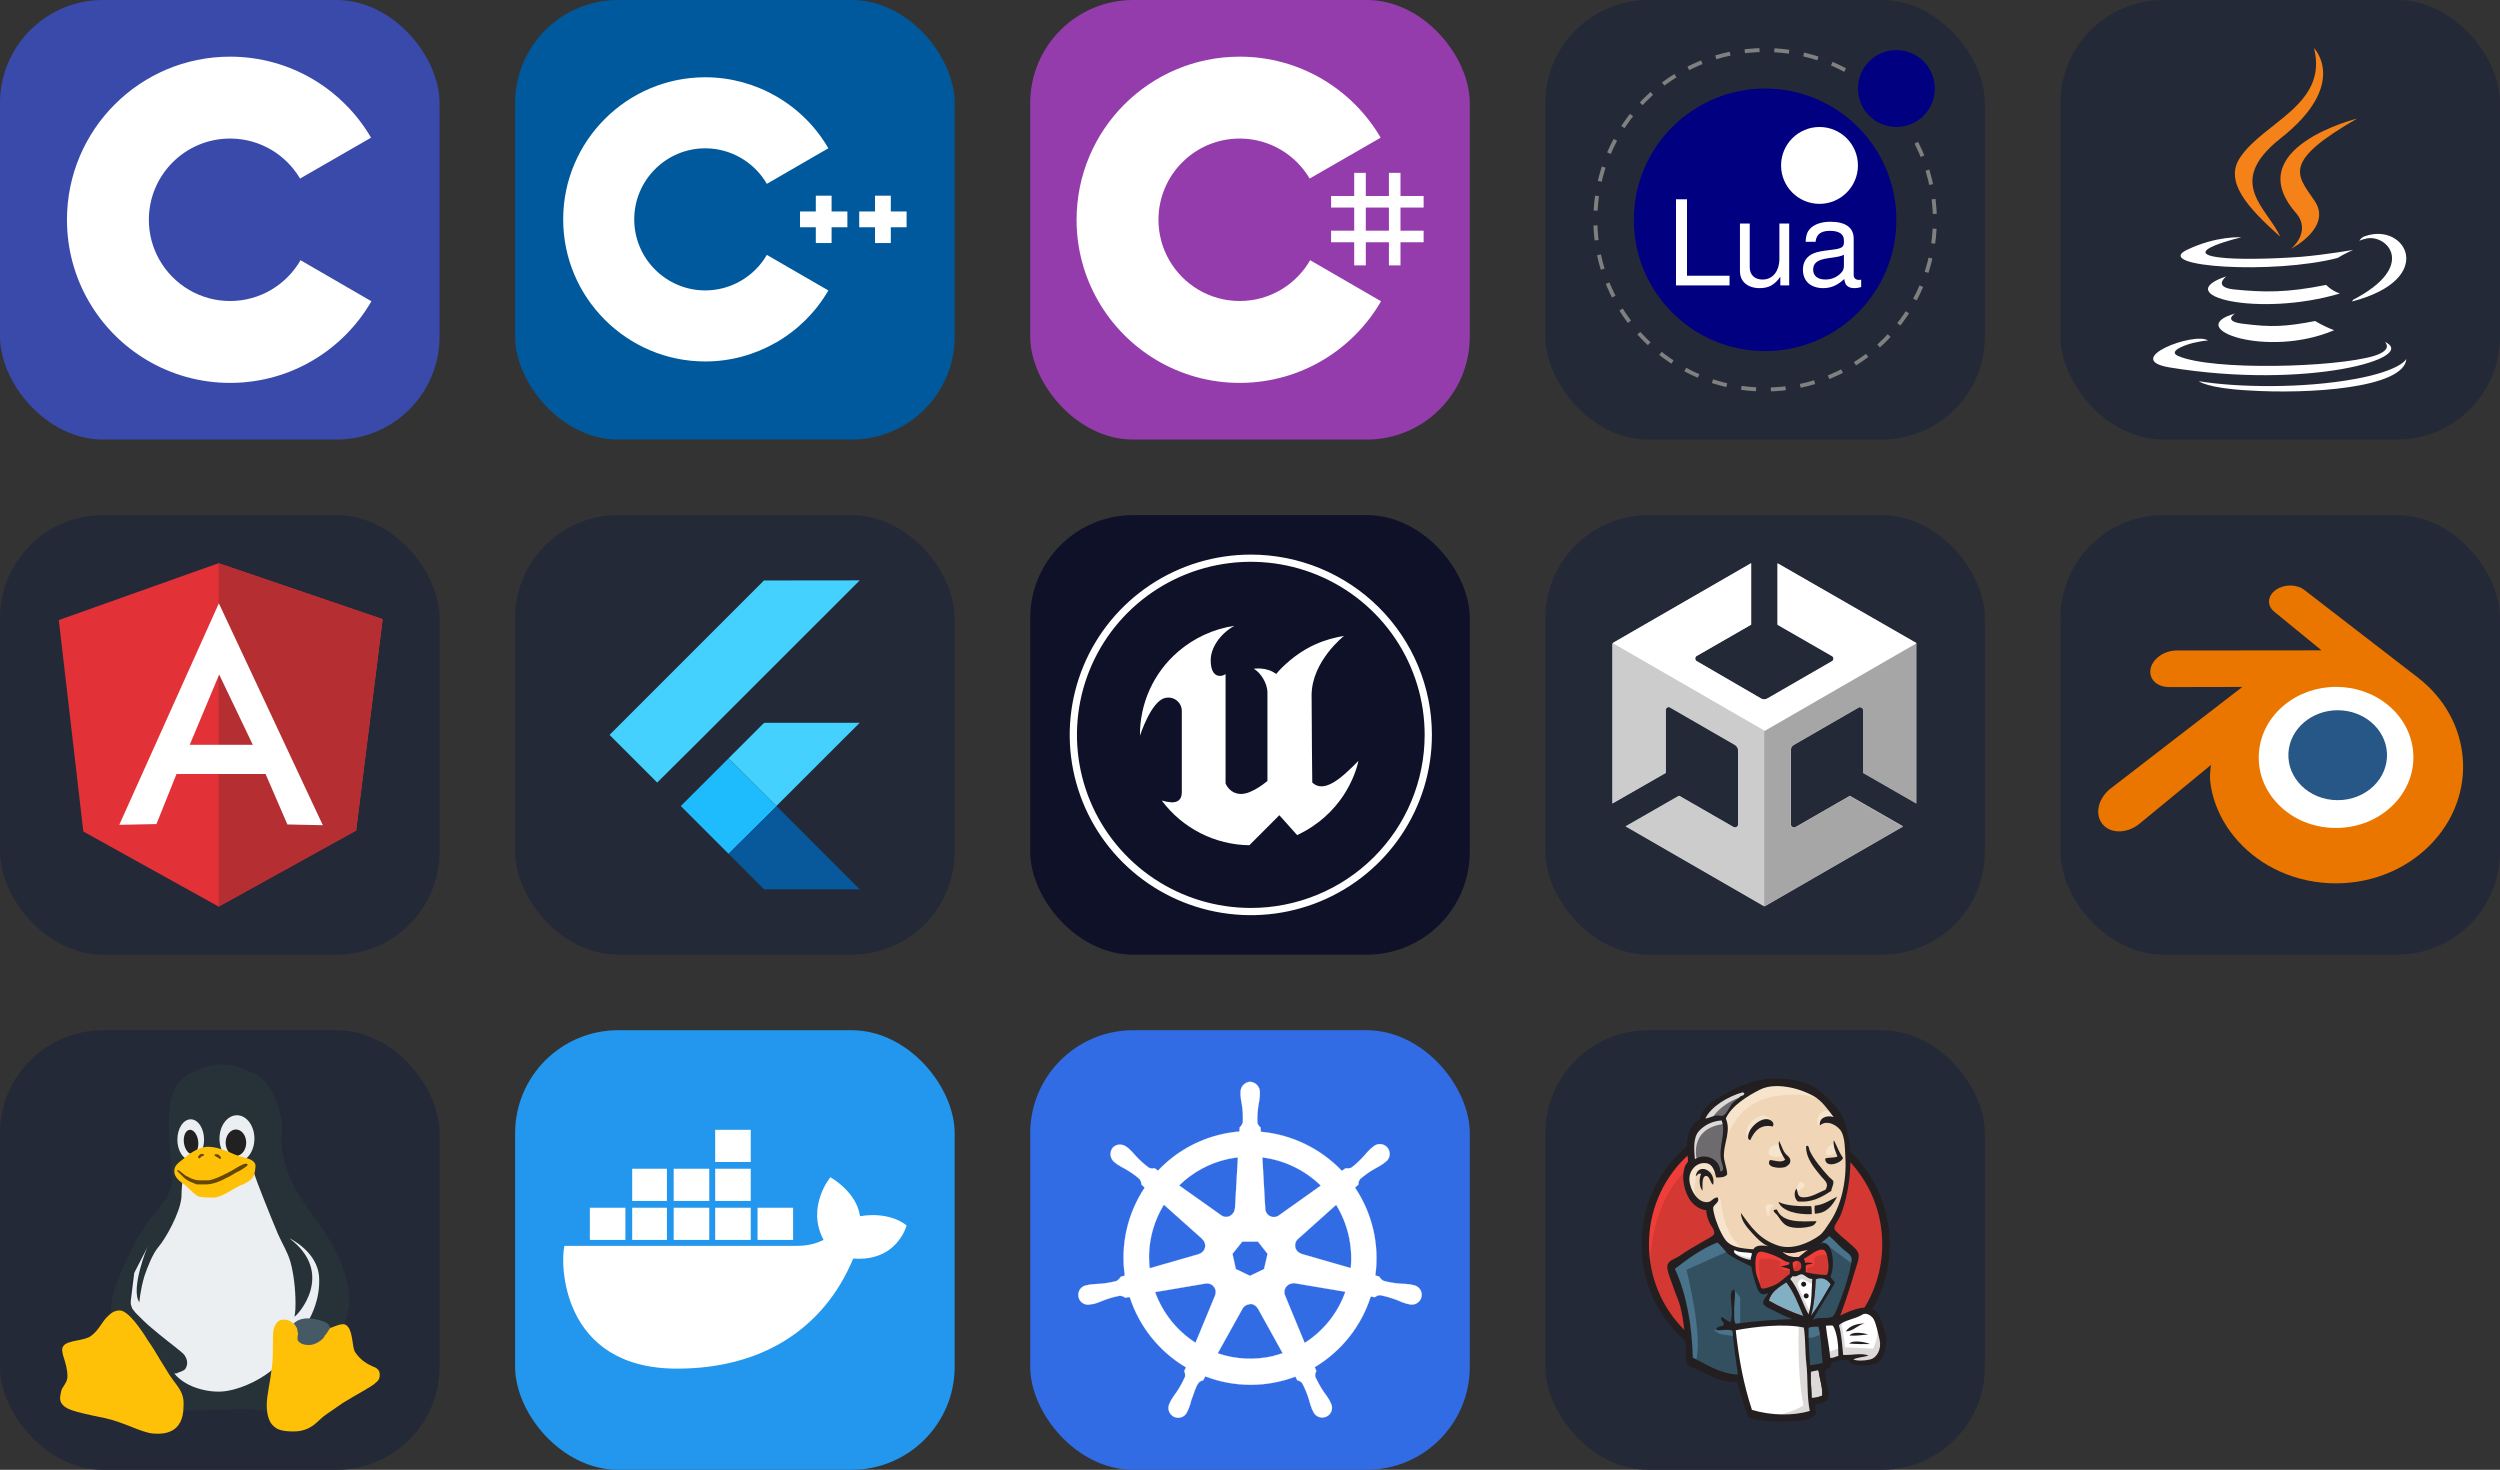
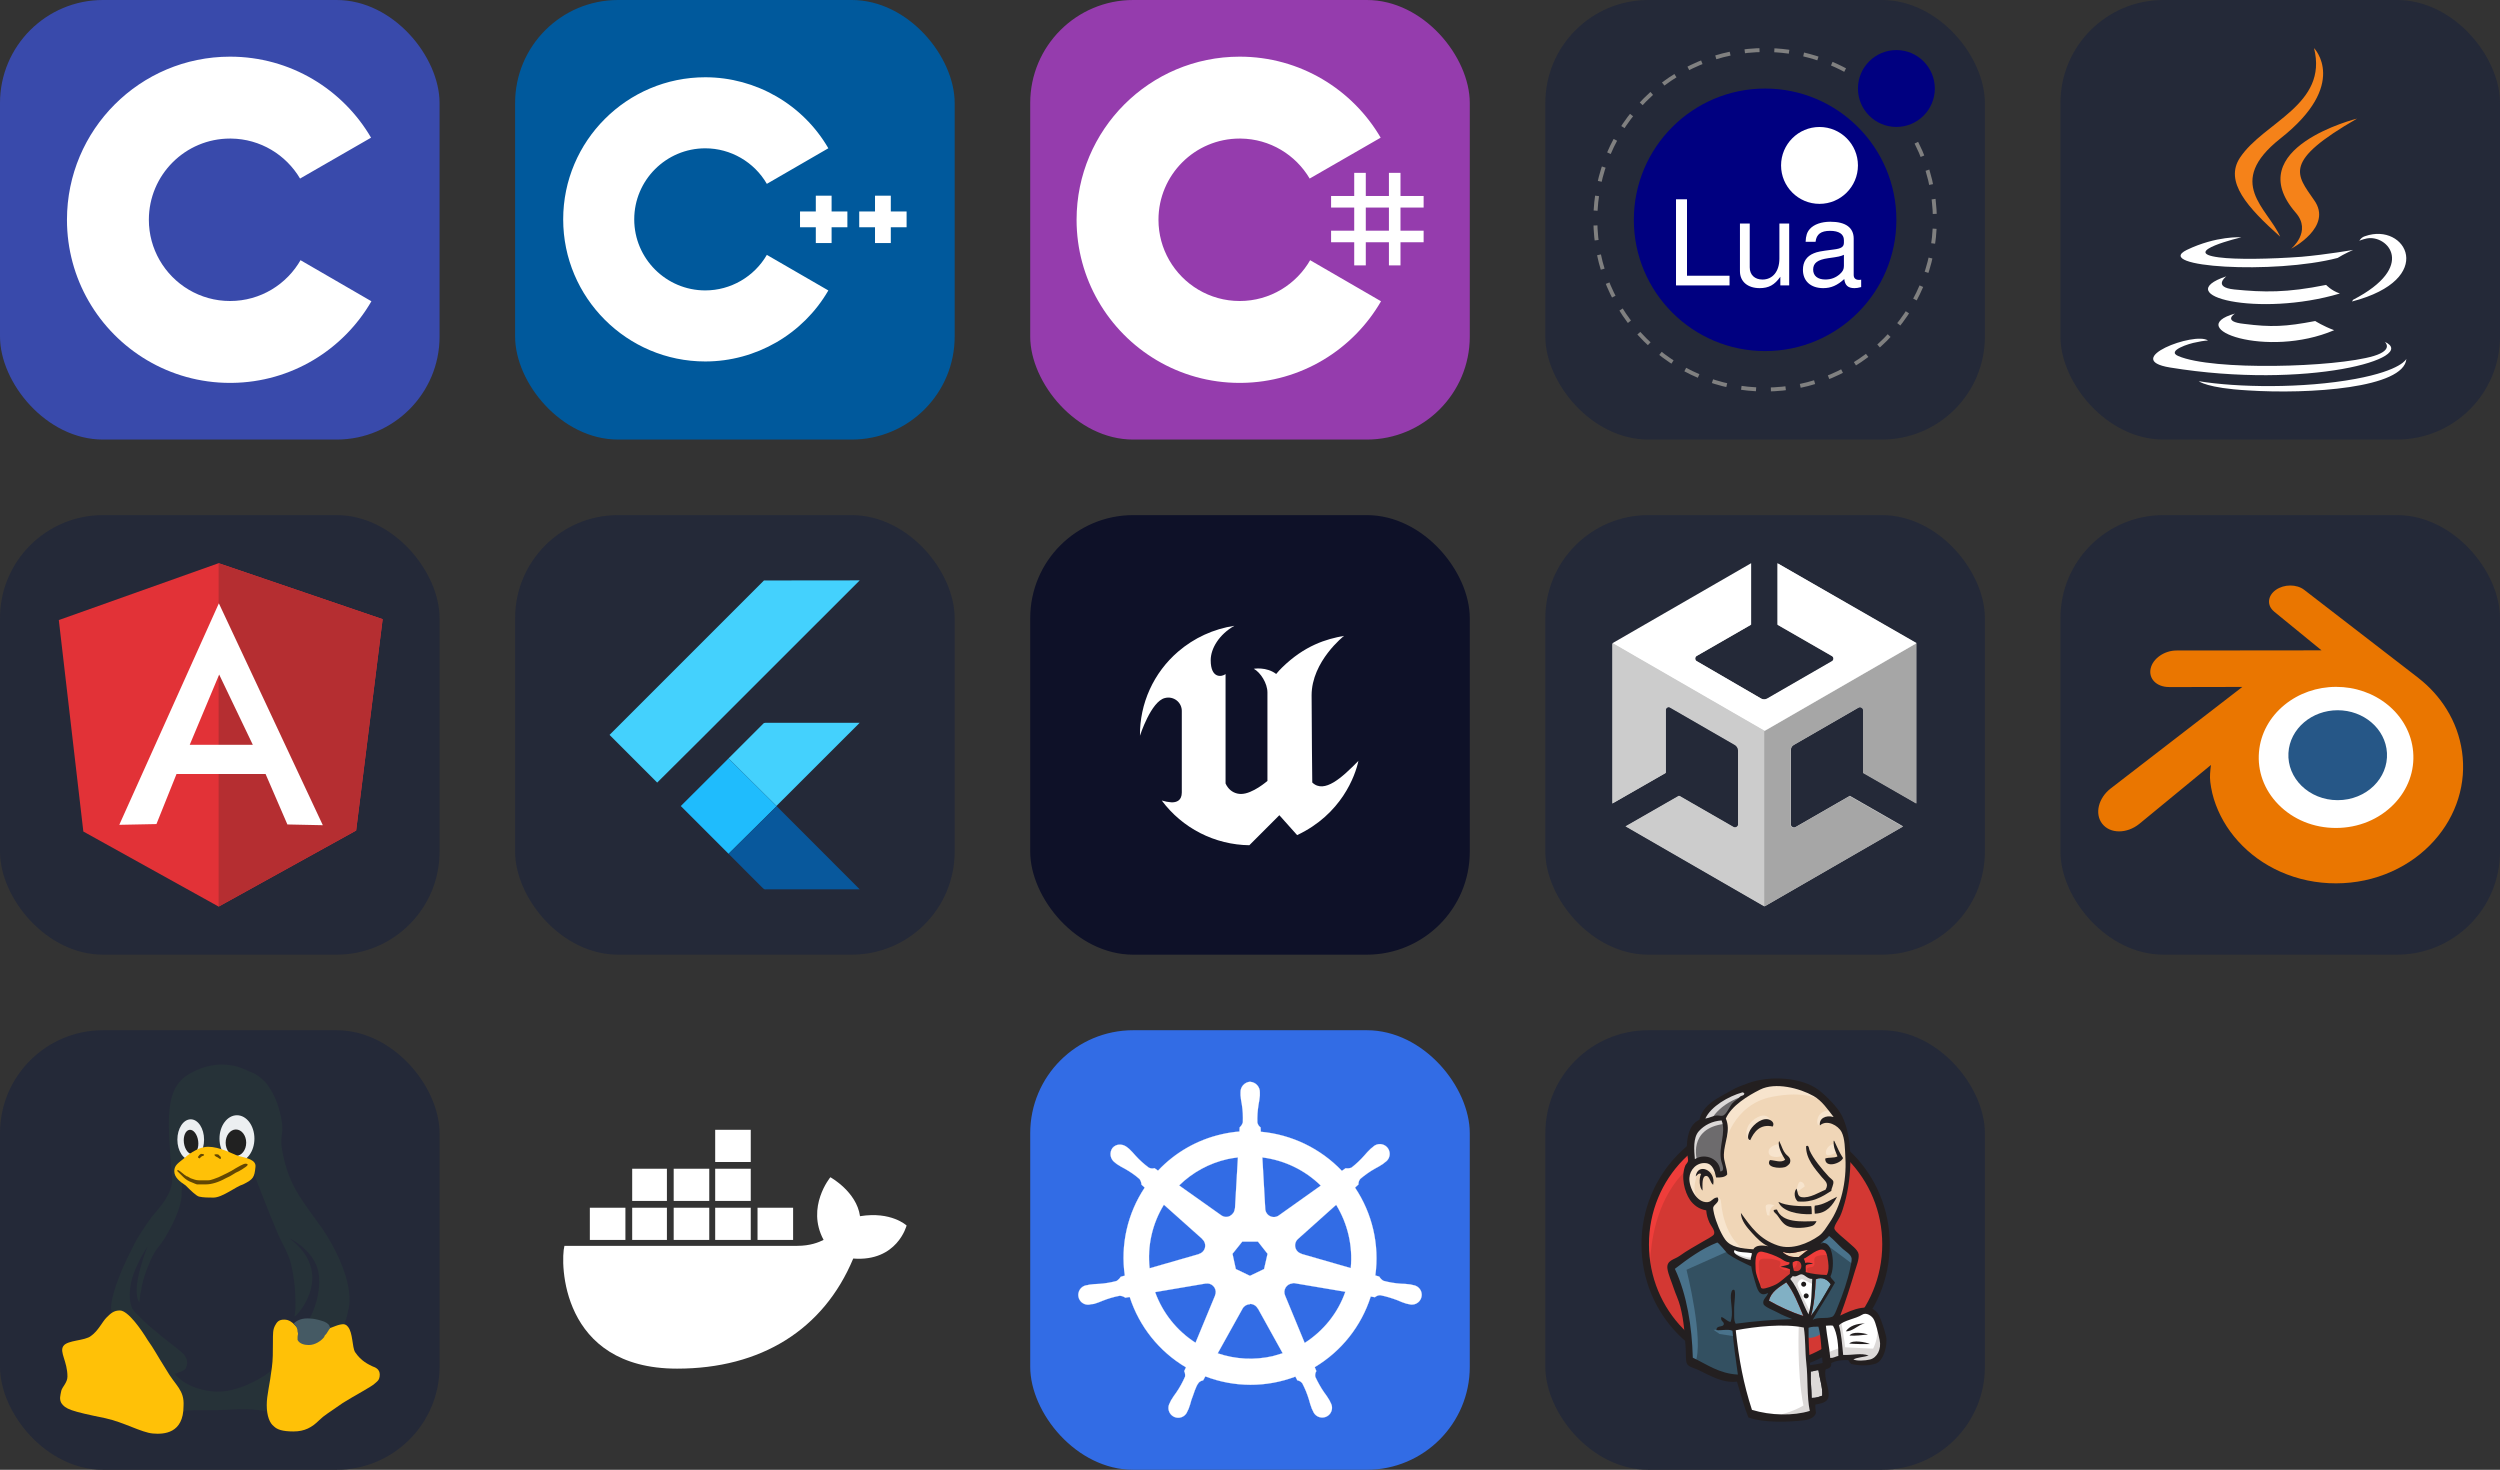
<svg xmlns="http://www.w3.org/2000/svg" width="273" height="160.5" viewBox="0 0 1456 856" fill="none" version="1.1">
  <rect x="0" y="0" width="1456" height="856" fill="#333333" stroke="none" />
  <g transform="translate(0, 0)">
    <svg width="256" height="256" viewBox="0 0 256 256" fill="none">
      <rect width="256" height="256" rx="60" fill="#394AAB" />
      <path d="M134.001 33C169.144 33 199.828 52.086 216.262 80.456L216.102 80.183L174.753 103.991C166.607 90.198 151.672 80.889 134.54 80.698L134.001 80.695C107.875 80.695 86.695 101.874 86.695 127.999C86.695 136.543 88.972 144.552 92.933 151.469C101.088 165.704 116.416 175.306 134.001 175.306C151.693 175.306 167.109 165.582 175.222 151.195L175.025 151.54L216.311 175.458C200.057 203.588 169.794 222.615 135.059 222.994L134.001 223C98.746 223 67.975 203.796 51.582 175.276C43.579 161.353 39 145.212 39 127.999C39 75.533 81.532 33 134.001 33Z" fill="white" />
    </svg>
  </g>
  <g transform="translate(300, 0)">
    <svg width="256" height="256" fill="none" viewBox="0 0 256 256">
      <rect width="256" height="256" fill="#00599C" rx="60" />
      <path fill="#fff" d="M110.759 210.517C65.125 210.517 28 173.392 28 127.759C28 82.125 65.125 45 110.759 45C140.204 45 167.667 60.846 182.427 86.353L146.611 107.079C139.224 94.311 125.485 86.379 110.759 86.379C87.942 86.379 69.379 104.942 69.379 127.759C69.379 150.575 87.942 169.138 110.759 169.138C125.486 169.138 139.225 161.206 146.613 148.436L182.429 169.161C167.669 194.671 140.206 210.517 110.759 210.517Z" />
      <path fill="#fff" d="M193.517 123.161H184.321V113.965H175.127V123.161H165.931V132.356H175.127V141.552H184.321V132.356H193.517V123.161Z" />
      <path fill="#fff" d="M228 123.161H218.804V113.965H209.61V123.161H200.414V132.356H209.61V141.552H218.804V132.356H228V123.161Z" />
    </svg>
  </g>
  <g transform="translate(600, 0)">
    <svg width="256" height="256" fill="none" viewBox="0 0 256 256">
      <rect width="256" height="256" fill="#953CAD" rx="60" />
      <path fill="#fff" d="M195.436 100.668V114.142H208.91V100.668H215.647V114.142H229.12V120.879H215.647V134.352H229.12V141.089H215.647V154.563H208.91V141.089H195.436V154.563H188.699V141.089H175.226V134.352H188.699V120.879H175.226V114.142H188.699V100.668H195.436ZM208.91 120.879H195.436V134.352H208.91V120.879Z" />
      <path fill="#fff" d="M122.001 33C157.144 33 187.828 52.086 204.262 80.456L204.102 80.183L162.753 103.991C154.607 90.198 139.672 80.889 122.54 80.698L122.001 80.695C95.875 80.695 74.695 101.874 74.695 127.999C74.695 136.543 76.972 144.552 80.933 151.469C89.088 165.704 104.416 175.306 122.001 175.306C139.693 175.306 155.109 165.582 163.222 151.195L163.025 151.54L204.311 175.458C188.057 203.588 157.794 222.615 123.059 222.994L122.001 223C86.746 223 55.975 203.796 39.582 175.276C31.579 161.353 27 145.212 27 127.999C27 75.533 69.532 33 122.001 33Z" />
    </svg>
  </g>
  <g transform="translate(900, 0)">
    <svg width="256" height="256" fill="none" viewBox="0 0 256 256">
      <rect width="256" height="256" fill="#242938" rx="60" />
      <g clip-path="url(#clip0_101_404)">
        <path fill="navy" d="M204.453 128.02C204.453 85.824 170.195 51.57 128 51.57C85.805 51.57 51.547 85.824 51.547 128.02C51.547 170.219 85.805 204.473 128 204.473C170.195 204.473 204.453 170.219 204.453 128.02Z" />
        <path fill="#fff" d="M182.066 96.344C182.066 83.988 172.035 73.957 159.68 73.957C147.324 73.957 137.293 83.988 137.293 96.344C137.293 108.695 147.324 118.73 159.68 118.73C172.035 118.73 182.066 108.695 182.066 96.344Z" />
        <path fill="navy" d="M226.84 51.547C226.84 39.191 216.809 29.16 204.453 29.16C192.098 29.16 182.066 39.191 182.066 51.547C182.066 63.902 192.098 73.934 204.453 73.934C216.809 73.934 226.84 63.926 226.84 51.547Z" />
        <path fill="#fff" d="M82.508 160.586H107.281V166.227H76.109V116.066H82.508V160.586Z" />
        <path fill="#fff" d="M136.871 166.227V161.199C133.492 165.953 130.133 167.809 124.832 167.809C117.82 167.809 113.344 163.965 113.344 157.969V130.176H119.047V155.707C119.047 160.039 121.937 162.805 126.48 162.805C132.457 162.805 136.32 157.988 136.32 150.617V130.176H142.023V166.227H136.871Z" />
        <path fill="#fff" d="M183.945 167.199C182.086 167.684 181.199 167.809 180.016 167.809C176.301 167.809 174.504 166.164 174.102 162.508C170.047 166.227 166.395 167.809 161.855 167.809C154.566 167.809 150.027 163.691 150.027 157.145C150.027 152.457 152.16 149.227 156.363 147.516C158.559 146.629 159.805 146.352 167.914 145.316C172.457 144.77 173.891 143.734 173.891 141.328V139.805C173.891 136.363 171 134.441 165.848 134.441C160.48 134.441 157.863 136.426 157.379 140.84H151.59C151.738 137.27 152.414 135.203 154.062 133.344C156.469 130.66 160.797 129.141 166.035 129.141C174.906 129.141 179.594 132.582 179.594 138.98V160.188C179.594 161.98 180.691 163.016 182.699 163.016C183.035 163.016 183.313 163.016 183.945 162.867V167.199ZM173.891 148.402C171.969 149.289 170.723 149.562 164.664 150.387C158.539 151.273 155.984 153.215 155.984 156.996C155.984 160.652 158.602 162.785 163.078 162.785C166.457 162.785 169.266 161.684 171.613 159.551C173.32 157.969 173.891 156.809 173.891 154.863V148.402Z" />
        <path stroke="gray" stroke-dasharray="8.63 8.63" stroke-miterlimit="10" stroke-width="2.294" d="M216.09 83.121C223.164 97.019 226.859 112.394 226.859 128C226.859 182.574 182.574 226.859 128 226.859C73.426 226.859 29.141 182.574 29.141 128C29.141 73.426 73.426 29.141 128 29.141C145.551 29.141 162.762 33.809 177.883 42.637" />
      </g>
      <defs>
        <clipPath id="clip0_101_404">
          <rect width="200" height="200" fill="#fff" transform="translate(28 28)" />
        </clipPath>
      </defs>
    </svg>
  </g>
  <g transform="translate(1200, 0)">
    <svg width="256" height="256" fill="none" viewBox="0 0 256 256">
      <rect width="256" height="256" fill="#242938" rx="60" />
      <path fill="#fff" d="M101.634 182.619C101.634 182.619 93.955 187.293 106.979 188.63C122.707 190.634 131.023 190.299 148.386 186.962C148.386 186.962 153.06 189.971 159.406 192.306C120.331 209.002 70.909 191.304 101.634 182.619ZM96.625 160.914C96.625 160.914 88.275 167.26 101.299 168.593C118.327 170.262 131.69 170.597 154.732 165.926C154.732 165.926 157.741 169.267 162.747 170.936C115.664 184.961 62.898 172.269 96.625 160.917V160.914ZM188.795 198.984C188.795 198.984 194.471 203.658 182.449 207.334C160.073 214.012 88.61 216.019 68.573 207.334C61.564 204.325 74.92 199.982 79.259 199.319C83.601 198.317 85.937 198.317 85.937 198.317C78.257 192.973 34.842 209.337 63.896 214.046C143.709 227.073 209.499 208.37 188.792 199.018L188.795 198.984ZM105.307 138.203C105.307 138.203 68.905 146.888 92.279 149.89C102.298 151.223 122 150.892 140.368 149.555C155.396 148.221 170.458 145.548 170.458 145.548C170.458 145.548 165.113 147.886 161.441 150.222C124.342 159.915 53.211 155.573 73.583 145.554C90.953 137.204 105.307 138.203 105.307 138.203V138.203ZM170.423 174.604C207.83 155.234 190.46 136.534 178.438 138.873C175.429 139.54 174.096 140.207 174.096 140.207C174.096 140.207 175.097 138.203 177.436 137.54C201.145 129.19 219.849 162.586 169.757 175.61C169.757 175.61 170.092 175.275 170.423 174.608V174.604ZM108.979 227.364C145.046 229.703 200.147 226.03 201.484 208.995C201.484 208.995 198.817 215.673 171.764 220.683C141.042 226.359 102.968 225.692 80.596 222.016C80.596 222.016 85.27 226.023 108.982 227.36L108.979 227.364Z" />
      <path fill="#F58219" d="M147.685 28C147.685 28 168.389 49.039 127.983 80.759C95.589 106.472 120.632 121.168 127.983 137.861C108.948 120.833 95.261 105.802 104.606 91.776C118.331 71.083 156.062 61.064 147.685 28ZM137 123.842C146.683 134.862 134.333 144.881 134.333 144.881C134.333 144.881 159.044 132.195 147.692 116.494C137.338 101.466 129.324 94.118 172.738 69.069C172.738 69.069 104.278 86.097 137.007 123.835L137 123.842Z" />
    </svg>
  </g>
  <g transform="translate(0, 300)">
    <svg width="256" height="256" viewBox="0 0 256 256" fill="none">
      <rect width="256" height="256" rx="60" fill="#242938" />
      <path d="M34.25 61.125L127.325 28L222.85 60.612L207.412 183.7L127.325 228L48.538 184.275L34.25 61.125Z" fill="#E23237" />
      <path d="M222.85 60.612L127.325 28V228L207.412 183.7L222.85 60.612Z" fill="#B52E31" />
      <path d="M127.469 51.375L69.469 180.375L91.112 179.937L102.8 150.788H154.675L167.375 180.163L188.012 180.6L127.469 51.375ZM127.612 92.787L147.237 133.769H110.5L127.669 92.787H127.612Z" fill="white" />
    </svg>
  </g>
  <g transform="translate(300, 300)">
    <svg width="256" height="256" fill="none" viewBox="0 0 256 256">
      <rect width="256" height="256" fill="#242938" rx="60" />
      <path fill="#44D1FD" d="M144.934 38.062L200.709 38L107.134 131.526L82.747 155.777L55 127.996L144.934 38.062ZM144.415 121.569C145.139 120.613 146.471 121.085 147.482 120.962L200.661 120.975L152.194 169.395L124.303 141.675L144.415 121.569Z" />
      <path fill="#1FBCFD" d="M96.501 169.442L124.303 141.675L152.194 169.395L152.31 169.518L124.31 197.258L96.501 169.442V169.442Z" />
      <path fill="#08589C" d="M124.31 197.258L152.31 169.518L200.681 217.937C182.461 217.978 164.247 217.923 146.034 217.964C144.996 218.196 144.354 217.247 143.691 216.66L124.31 197.258V197.258Z" />
    </svg>
  </g>
  <g transform="translate(600, 300)">
    <svg width="256" height="256" fill="none" viewBox="0 0 256 256">
      <rect width="256" height="256" fill="#0E1128" rx="60" />
      <path fill="#fff" fill-rule="evenodd" d="M191.143 143.122C189.324 151.847 181.238 174.244 155.447 186.37L145.092 174.776L127.616 192.265C117.672 192.132 107.894 189.712 99.046 185.194C90.197 180.676 82.518 174.182 76.609 166.22C78.465 166.796 80.382 167.155 82.321 167.291C85.184 167.343 88.281 166.298 88.281 161.513V114.319C88.322 113.106 88.077 111.9 87.566 110.798C87.055 109.696 86.292 108.728 85.339 107.971C84.386 107.214 83.268 106.69 82.075 106.439C80.882 106.189 79.647 106.22 78.467 106.529C70.375 108.385 63.913 128.484 63.913 128.484C63.822 119.204 65.762 110.017 69.599 101.559C73.436 93.102 79.077 85.578 86.13 79.51C95.413 71.517 106.777 66.298 118.91 64.456C110.075 69.468 105.112 77.641 105.112 84.496C105.112 95.532 111.79 94.195 113.765 92.572V156.268C114.102 157.067 114.54 157.82 115.07 158.508C115.952 159.723 117.114 160.711 118.459 161.389C119.803 162.066 121.29 162.414 122.797 162.403C129.481 162.403 138.154 154.807 138.154 154.807V103.25C138.154 98.005 134.183 91.669 130.205 89.495C130.205 89.495 137.567 88.196 143.247 92.526C144.314 91.228 145.448 89.987 146.644 88.806C159.901 75.856 172.389 72.168 182.79 70.325C182.79 70.325 163.879 85.119 163.879 104.971C163.879 119.733 164.264 155.736 164.264 155.736C171.28 162.481 181.714 152.737 191.143 143.122Z" clip-rule="evenodd" />
-       <path fill="#fff" fill-rule="evenodd" d="M128.47 23C107.61 23 87.219 29.158 69.874 40.695C52.53 52.232 39.011 68.631 31.029 87.816C23.046 107.002 20.957 128.113 25.027 148.481C29.096 168.848 39.141 187.557 53.892 202.241C68.642 216.925 87.435 226.925 107.894 230.976C128.353 235.027 149.56 232.948 168.832 225.001C188.104 217.054 204.576 203.596 216.165 186.33C227.755 169.063 233.94 148.763 233.94 127.997C233.94 100.15 222.828 73.444 203.049 53.753C183.269 34.062 156.443 23 128.47 23V23ZM128.47 228.787C108.444 228.787 88.868 222.875 72.217 211.799C55.567 200.723 42.589 184.98 34.926 166.562C27.262 148.143 25.258 127.876 29.165 108.323C33.072 88.771 42.716 70.81 56.877 56.714C71.038 42.618 89.08 33.018 108.721 29.13C128.362 25.241 148.721 27.238 167.222 34.868C185.723 42.498 201.536 55.419 212.661 71.995C223.785 88.572 229.723 108.061 229.721 127.997C229.721 154.73 219.054 180.368 200.066 199.271C181.077 218.174 155.324 228.793 128.47 228.793V228.787Z" clip-rule="evenodd" />
    </svg>
  </g>
  <g transform="translate(900, 300)">
    <svg width="256" height="256" fill="none" viewBox="0 0 256 256">
      <rect width="256" height="256" fill="#242938" rx="60" />
-       <path fill="#CCC" d="M216.042 167.814V74.743L135.38 28.207V63.988L167.025 82.188C168.266 82.809 168.266 84.67 167.025 85.29L129.382 107.007C128.348 107.628 126.901 107.628 125.866 107.007L88.224 85.084C86.983 84.463 86.983 82.602 88.224 81.981L119.869 63.781V28L39.207 74.536V167.814V167.4V167.814L70.231 150.027V113.419C70.231 112.178 71.678 111.144 72.919 111.971L110.561 133.688C111.596 134.308 112.423 135.549 112.423 136.79V180.223C112.423 181.464 110.975 182.498 109.734 181.671L78.09 163.47L47.066 181.257L127.728 227.793L208.39 181.257L177.366 163.47L145.722 181.671C144.688 182.291 143.033 181.464 143.033 180.223V136.79C143.033 135.549 143.653 134.308 144.894 133.688L182.537 111.971C183.571 111.35 185.225 112.178 185.225 113.419V150.027L216.042 167.814Z" />
+       <path fill="#CCC" d="M216.042 167.814V74.743L135.38 28.207V63.988L167.025 82.188C168.266 82.809 168.266 84.67 167.025 85.29L129.382 107.007C128.348 107.628 126.901 107.628 125.866 107.007L88.224 85.084C86.983 84.463 86.983 82.602 88.224 81.981L119.869 63.781L39.207 74.536V167.814V167.4V167.814L70.231 150.027V113.419C70.231 112.178 71.678 111.144 72.919 111.971L110.561 133.688C111.596 134.308 112.423 135.549 112.423 136.79V180.223C112.423 181.464 110.975 182.498 109.734 181.671L78.09 163.47L47.066 181.257L127.728 227.793L208.39 181.257L177.366 163.47L145.722 181.671C144.688 182.291 143.033 181.464 143.033 180.223V136.79C143.033 135.549 143.653 134.308 144.894 133.688L182.537 111.971C183.571 111.35 185.225 112.178 185.225 113.419V150.027L216.042 167.814Z" />
      <path fill="#A6A6A6" d="M127.521 228L208.183 181.464L177.159 163.677L145.515 181.878C144.481 182.499 142.826 181.671 142.826 180.43V136.997C142.826 135.756 143.447 134.515 144.688 133.895L182.33 112.178C183.364 111.558 185.019 112.385 185.019 113.626V150.234L216.042 168.021V74.743L127.521 125.828V228Z" />
      <path fill="#fff" d="M135.174 28V63.781L166.818 81.981C168.059 82.602 168.059 84.463 166.818 85.084L129.176 106.8C128.142 107.421 126.694 107.421 125.66 106.8L88.224 85.084C86.983 84.463 86.983 82.602 88.224 81.981L119.869 63.781V28L39.207 74.536L127.728 125.621L216.249 74.536L135.174 28Z" />
      <path fill="#CCC" d="M109.32 181.671L77.676 163.471L46.653 181.258L127.314 227.793V125.622L39 74.743V168.021V167.607V168.021L70.024 150.234V113.626C70.024 112.385 71.472 111.351 72.713 112.178L110.355 133.895C111.389 134.515 112.216 135.756 112.216 136.997V180.43C112.009 181.464 110.561 182.292 109.32 181.671Z" />
    </svg>
  </g>
  <g transform="translate(1200, 300)">
    <svg width="256" height="256" fill="none" viewBox="0 0 256 256">
      <rect width="256" height="256" fill="#242938" rx="60" />
      <path fill="#fff" d="M105.552 137.283C106.327 123.403 113.091 111.174 123.296 102.505C133.304 93.991 146.775 88.787 161.473 88.787C176.156 88.787 189.627 93.991 199.642 102.505C209.84 111.174 216.604 123.403 217.386 137.268C218.16 151.53 212.455 164.779 202.447 174.6C192.242 184.59 177.727 190.859 161.473 190.859C145.219 190.859 130.675 184.59 120.477 174.6C110.461 164.779 104.771 151.53 105.552 137.283V137.283Z" />
      <path fill="#265787" d="M132.782 138.529C133.179 131.407 136.65 125.132 141.886 120.684C147.021 116.315 153.933 113.645 161.475 113.645C169.009 113.645 175.921 116.315 181.059 120.684C186.292 125.132 189.763 131.407 190.164 138.521C190.561 145.839 187.634 152.637 182.499 157.677C177.262 162.803 169.815 166.019 161.475 166.019C153.135 166.019 145.672 162.803 140.439 157.677C135.301 152.637 132.381 145.839 132.782 138.529V138.529Z" />
      <path fill="#EA7600" d="M87.09 152.92C87.139 155.707 88.023 161.123 89.35 165.353C92.139 174.305 96.869 182.587 103.451 189.886C110.206 197.389 118.523 203.415 128.13 207.693C138.228 212.186 149.169 214.476 160.534 214.457C171.88 214.442 182.821 212.107 192.919 207.58C202.526 203.26 210.836 197.208 217.579 189.702C224.157 182.372 228.88 174.075 231.676 165.123C233.082 160.599 233.97 156.008 234.326 151.402C234.675 146.864 234.529 142.318 233.888 137.776C232.636 128.925 229.588 120.62 224.895 113.05C220.604 106.094 215.071 100.004 208.493 94.878L208.508 94.866L142.122 43.649C142.062 43.603 142.014 43.554 141.95 43.513C137.594 40.154 130.27 40.165 125.48 43.532C120.637 46.937 120.083 52.567 124.393 56.119L124.374 56.138L152.063 78.762L67.67 78.852H67.558C60.583 78.86 53.877 83.458 52.55 89.27C51.185 95.19 55.923 100.101 63.176 100.128L63.165 100.154L105.94 100.071L29.61 158.942C29.513 159.014 29.408 159.089 29.318 159.161C22.118 164.701 19.79 173.913 24.325 179.743C28.928 185.672 38.715 185.683 45.99 179.777L87.649 145.519C87.649 145.519 87.041 150.144 87.09 152.92V152.92ZM194.137 168.407C185.554 177.194 173.537 182.177 160.534 182.203C147.512 182.226 135.495 177.288 126.912 168.516C122.718 164.241 119.636 159.323 117.736 154.084C115.873 148.935 115.15 143.47 115.63 137.956C116.083 132.567 117.68 127.426 120.229 122.775C122.733 118.202 126.181 114.071 130.439 110.576C138.783 103.744 149.405 100.045 160.515 100.03C171.636 100.015 182.251 103.679 190.603 110.489C194.853 113.969 198.298 118.086 200.802 122.65C203.362 127.298 204.947 132.42 205.419 137.825C205.892 143.331 205.168 148.788 203.305 153.941C201.401 159.195 198.331 164.113 194.137 168.407V168.407Z" />
    </svg>
  </g>
  <g transform="translate(0, 600)">
    <svg width="256" height="256" fill="none" viewBox="0 0 256 256">
      <rect width="256" height="256" fill="#242938" rx="60" />
-       <path fill="#ECEFF1" d="M85.949 199.926L110.48 213.546H147.576L182.278 187.491L197.834 146.632L161.935 103.405L151.764 79.127L102.104 80.903L102.702 94.523L93.129 112.287L78.171 141.303L75.18 165.581L85.949 199.926Z" />
      <path fill="#263238" d="M187.064 114.656C177.491 101.036 169.713 92.746 165.525 75.574C161.337 58.401 166.722 63.139 163.132 48.335C161.337 40.637 158.345 35.307 155.354 31.162C151.764 27.017 147.576 24.648 145.182 24.056C139.798 21.096 127.233 16.358 111.677 24.648C95.522 32.939 97.317 50.703 100.309 86.825C100.309 89.193 99.71 92.154 98.514 94.523C96.121 99.852 91.932 104.589 88.343 108.735C84.154 114.656 79.966 120.578 76.975 127.091C69.795 140.711 63.213 157.883 65.008 164.397C68 163.805 105.694 220.652 105.694 221.836C108.087 221.244 118.258 221.244 127.233 221.244C139.798 220.652 146.977 220.06 157.149 222.428C157.149 220.652 156.55 218.875 156.55 217.099C156.55 213.546 157.149 210.585 157.747 206.44C158.345 203.479 158.944 200.519 159.542 196.966C153.559 202.295 142.789 208.217 132.618 209.993C123.643 211.769 108.685 208.809 101.505 199.926C102.104 199.926 103.3 199.926 103.899 199.334C105.694 198.742 107.489 198.15 108.087 196.966C109.882 194.005 108.685 191.044 107.489 189.268C106.292 187.491 97.317 180.977 93.129 177.425C88.941 173.872 86.548 172.095 84.154 169.727C84.154 169.727 80.564 166.174 79.368 164.989C78.171 163.805 77.573 162.621 76.975 162.028C75.778 159.068 75.18 155.515 75.778 150.778C76.376 144.264 78.769 138.934 81.761 133.013C82.958 130.644 85.949 125.907 85.949 125.907C85.949 125.907 75.778 150.778 81.163 158.476C81.163 158.476 81.761 150.778 84.154 143.08C85.949 137.75 88.941 130.052 92.531 125.907C96.121 121.762 105.095 106.366 105.694 96.891C105.694 92.746 106.292 88.601 106.292 85.641C103.899 83.272 145.781 77.35 148.174 83.864C148.772 86.233 157.149 107.55 161.935 118.801C164.328 124.131 167.32 128.868 169.115 134.789C170.91 141.303 172.106 150.185 172.106 159.068C172.106 160.844 172.106 163.805 171.508 166.766C172.705 166.766 196.039 141.895 168.517 121.17C168.517 121.17 185.269 128.868 185.868 144.264C186.466 156.699 181.081 166.766 179.885 168.542C180.483 168.542 192.449 173.872 193.047 173.872C195.441 173.872 200.227 172.095 200.227 172.095C200.826 170.319 202.62 165.581 202.62 163.805C206.809 150.185 196.637 128.276 187.064 114.656V114.656Z" />
      <path fill="#ECEFF1" d="M111.078 75.574C115.374 75.574 118.856 70.271 118.856 63.731C118.856 57.19 115.374 51.888 111.078 51.888C106.783 51.888 103.3 57.19 103.3 63.731C103.3 70.271 106.783 75.574 111.078 75.574Z" />
      <path fill="#ECEFF1" d="M138.002 76.758C143.62 76.758 148.174 70.66 148.174 63.139C148.174 55.617 143.62 49.519 138.002 49.519C132.385 49.519 127.831 55.617 127.831 63.139C127.831 70.66 132.385 76.758 138.002 76.758Z" />
      <path fill="#212121" d="M115.424 64.541C114.927 60.648 112.663 57.724 110.368 58.011C108.074 58.298 106.616 61.687 107.114 65.581C107.611 69.474 109.874 72.398 112.169 72.111C114.464 71.823 115.921 68.434 115.424 64.541Z" />
      <path fill="#212121" d="M137.404 73.205C140.709 73.205 143.387 69.759 143.387 65.507C143.387 61.256 140.709 57.809 137.404 57.809C134.1 57.809 131.421 61.256 131.421 65.507C131.421 69.759 134.1 73.205 137.404 73.205Z" />
      <path fill="#FFC107" d="M216.98 195.781C214.587 194.597 210.398 192.82 206.808 187.491C205.014 184.53 205.612 176.24 202.62 172.687C200.825 170.319 198.432 171.503 197.834 171.503C192.449 172.687 179.884 180.977 171.508 171.503C170.311 170.319 168.516 168.542 165.525 168.542C162.533 168.542 161.337 169.726 160.14 172.095C158.943 174.464 158.943 176.24 158.943 182.162C158.943 186.899 158.943 192.228 158.345 196.373C157.148 206.44 155.354 212.362 155.354 218.283C155.354 224.797 157.148 228.942 159.542 230.718C161.337 232.495 164.328 233.679 170.91 233.679C177.491 233.679 181.679 231.311 185.868 227.165C188.859 224.205 191.252 223.02 199.629 217.099C206.21 212.954 216.382 207.624 218.176 205.848C219.373 204.664 221.168 204.071 221.168 200.518C221.168 197.558 218.775 196.373 216.98 195.781V195.781Z" />
      <path fill="#FFC107" d="M96.719 197.558C90.736 188.083 90.137 186.307 85.949 180.385C82.359 174.464 74.581 163.213 69.795 163.213C66.205 163.213 64.41 164.989 62.017 167.358C59.623 169.726 57.23 175.056 53.042 178.017C49.452 180.977 39.281 180.385 36.888 183.938C34.494 187.491 39.281 192.821 39.281 201.703C39.281 205.256 36.289 207.624 35.691 209.993C35.093 212.954 34.494 214.73 35.691 217.099C38.084 220.652 41.076 221.836 61.418 225.981C72.188 228.35 82.359 234.271 88.941 234.864C95.522 235.456 106.89 234.864 106.89 218.875C107.489 209.401 102.104 207.032 96.719 197.558Z" />
      <path fill="#FFC107" d="M108.087 90.378C104.497 88.009 101.505 85.64 101.505 82.088C101.505 78.535 103.899 77.35 107.489 74.389C108.087 73.797 114.668 67.876 121.25 67.876C127.831 67.876 135.609 72.021 138.601 73.205C143.986 74.389 149.37 75.574 148.772 79.719C148.174 85.64 147.576 86.825 141.592 89.785C137.404 90.97 129.626 97.484 124.241 97.484C121.848 97.484 118.258 97.484 115.865 96.891C114.07 96.299 111.078 93.338 108.087 90.378V90.378Z" />
      <path fill="#634703" d="M106.89 85.641C108.087 86.825 109.882 88.009 111.677 88.601C112.873 89.193 114.668 89.786 114.668 89.786C117.062 89.786 118.857 89.786 120.053 89.786C123.045 89.786 127.233 88.601 131.421 86.233C135.609 84.456 136.208 83.272 139.199 82.088C142.191 80.311 145.182 78.535 143.986 77.942C142.789 77.35 141.592 77.942 137.404 80.311C133.814 82.68 130.823 83.864 127.233 85.641C125.438 86.233 123.045 87.417 121.25 87.417C119.455 87.417 117.66 87.417 115.865 87.417C114.07 87.417 112.873 86.825 111.078 86.233C109.882 85.641 109.283 85.048 108.685 85.048C107.489 84.456 105.095 82.088 103.899 81.495C103.899 81.495 102.702 81.495 103.3 82.088C105.095 83.864 105.694 84.456 106.89 85.641Z" />
      <path fill="#634703" d="M124.84 72.613C125.438 73.797 126.635 73.797 127.233 74.389C127.831 74.982 128.429 74.982 128.429 74.982C129.028 74.389 128.429 73.205 127.831 73.205C127.831 72.021 124.84 72.021 124.84 72.613V72.613Z" />
      <path fill="#634703" d="M115.267 73.797C115.267 74.389 116.463 74.982 116.463 74.389C117.062 73.797 117.66 73.205 118.258 73.205C119.455 72.613 118.856 72.021 117.062 72.021C115.865 72.613 115.865 73.205 115.267 73.797V73.797Z" />
      <path fill="#455A64" d="M173.303 178.609C173.303 179.201 173.303 179.793 173.303 180.385C174.5 182.754 177.491 183.346 179.884 183.346C183.474 183.346 187.064 180.977 188.859 178.609C188.859 178.017 189.457 177.424 190.056 176.832C191.252 175.056 191.851 173.872 192.449 173.279C192.449 173.279 191.851 172.687 191.851 172.095C191.252 170.911 189.457 169.726 187.064 169.134C185.269 168.542 182.278 167.95 181.081 167.95C175.696 167.358 172.705 169.134 170.91 170.911C170.91 170.911 171.508 170.911 171.508 171.503C172.705 172.687 173.303 173.872 173.303 175.648C173.901 176.832 173.303 177.424 173.303 178.609V178.609Z" />
    </svg>
  </g>
  <g transform="translate(300, 600)">
    <svg width="256" height="256" fill="none" viewBox="0 0 256 256">
-       <rect width="256" height="256" fill="#2396ED" rx="60" />
      <path fill="#fff" d="M141.187 122.123H161.904V103.379H141.187V122.123ZM116.525 122.123H137.241V103.379H116.525V122.123ZM92.355 122.123H113.072V103.379H92.355V122.123ZM68.186 122.123H88.409V103.379H68.186V122.123ZM43.523 122.123H64.24V103.379H43.523V122.123ZM68.186 99.433H88.409V80.69H68.186V99.433ZM92.355 99.433H113.072V80.69H92.355V99.433ZM116.525 99.433H137.241V80.69H116.525V99.433ZM116.525 76.744H137.241V58H116.525V76.744ZM228 113.738C228 113.738 219.121 105.352 200.871 108.312C198.898 94.007 183.607 85.622 183.607 85.622C183.607 85.622 169.303 102.886 179.661 122.123C176.702 123.603 171.769 125.576 164.37 125.576H28.726C26.259 134.948 26.259 197.097 94.328 197.097C143.16 197.097 179.661 174.408 196.925 132.974C222.574 134.948 228 113.738 228 113.738Z" />
    </svg>
  </g>
  <g transform="translate(600, 600)">
    <svg width="256" height="256" fill="none" viewBox="0 0 256 256">
      <rect width="256" height="256" fill="#326CE5" rx="60" />
      <path fill="#fff" stroke="#fff" stroke-width=".11" d="M128.073 30C124.796 30.23 122.313 33.038 122.484 36.314V37.919C122.637 39.736 122.91 41.536 123.269 43.32C123.792 46.735 123.98 50.193 123.832 53.645C123.507 54.779 122.859 55.803 121.972 56.588L121.844 58.995C118.388 59.285 114.958 59.814 111.579 60.582C97.363 63.79 84.418 71.162 74.426 81.786L72.379 80.335C71.252 80.677 70.04 80.549 69.008 79.994C66.238 77.944 63.675 75.629 61.354 73.082C60.188 71.689 58.943 70.365 57.625 69.115L56.362 68.108C55.236 67.203 53.854 66.683 52.412 66.615C51.551 66.569 50.692 66.728 49.904 67.078C49.117 67.427 48.423 67.959 47.881 68.628C45.952 71.333 46.584 75.079 49.28 77.016L50.458 77.955C51.973 78.963 53.546 79.883 55.168 80.711C58.188 82.392 61.038 84.363 63.684 86.684C64.36 87.649 64.753 88.784 64.818 89.96L66.679 91.667C56.635 106.736 52.514 124.988 55.091 142.915L52.702 143.598C52.079 144.588 51.251 145.433 50.261 146.055C46.928 146.946 43.516 147.509 40.073 147.736C38.246 147.774 36.423 147.916 34.612 148.163L33.102 148.504H32.931C31.883 148.65 30.896 149.083 30.079 149.757C29.263 150.43 28.65 151.316 28.307 152.318C27.965 153.319 27.907 154.396 28.141 155.428C28.374 156.46 28.889 157.407 29.629 158.164C30.375 158.916 31.317 159.447 32.347 159.695C33.378 159.944 34.458 159.901 35.465 159.571H35.576L37.112 159.401C38.844 158.889 40.551 158.257 42.215 157.541C45.415 156.261 48.734 155.279 52.13 154.64C53.308 154.708 54.434 155.109 55.39 155.791L57.95 155.365C63.496 172.576 75.152 187.158 90.716 196.348L89.675 198.524C90.153 199.522 90.332 200.632 90.187 201.732C88.779 204.992 87.055 208.115 85.041 211.05C83.937 212.506 82.917 214.025 81.987 215.598L81.261 217.134C80.735 218.047 80.471 219.088 80.499 220.141C80.527 221.194 80.846 222.219 81.419 223.103C81.993 223.987 82.8 224.695 83.751 225.149C84.702 225.603 85.76 225.785 86.808 225.676C87.858 225.557 88.855 225.15 89.688 224.5C90.521 223.849 91.157 222.98 91.526 221.989L92.234 220.539C92.883 218.832 93.429 217.091 93.873 215.334C95.383 211.605 96.202 207.603 98.267 205.128C98.942 204.494 99.793 204.078 100.708 203.934L101.988 201.604C118.859 208.089 137.528 208.135 154.431 201.732L155.565 203.908C156.726 204.079 157.767 204.719 158.467 205.657C160.071 208.712 161.368 211.912 162.358 215.214C162.809 216.982 163.362 218.723 164.013 220.428L164.721 221.878C165.094 222.865 165.732 223.73 166.565 224.376C167.398 225.023 168.394 225.426 169.443 225.542C170.491 225.658 171.551 225.481 172.505 225.032C173.46 224.583 174.271 223.878 174.85 222.996C175.423 222.109 175.739 221.081 175.763 220.025C175.787 218.969 175.518 217.927 174.986 217.015L174.244 215.479C173.314 213.911 172.294 212.398 171.189 210.948C169.227 208.115 167.537 205.094 166.069 201.929C165.932 201.35 165.913 200.749 166.013 200.163C166.113 199.577 166.329 199.016 166.65 198.515C166.286 197.771 165.969 197.005 165.702 196.22C181.232 186.962 192.837 172.328 198.324 155.092L200.747 155.518C201.617 154.725 202.761 154.307 203.93 154.341C207.317 154.989 210.636 156.047 213.845 157.242C215.509 158.01 217.215 158.658 218.947 159.205C219.357 159.316 219.954 159.409 220.415 159.52H220.526C221.533 159.846 222.611 159.885 223.639 159.634C224.667 159.383 225.605 158.851 226.349 158.099C227.093 157.346 227.614 156.401 227.853 155.37C228.091 154.339 228.039 153.262 227.702 152.259C227.357 151.257 226.741 150.37 225.921 149.698C225.101 149.026 224.111 148.595 223.06 148.453L221.405 148.061C219.594 147.814 217.771 147.671 215.944 147.634C212.497 147.412 209.084 146.849 205.756 145.953C204.732 145.381 203.878 144.528 203.298 143.496L200.994 142.813C203.451 124.894 199.242 106.697 189.168 91.675L191.182 89.815C191.096 88.646 191.48 87.486 192.24 86.59C194.859 84.337 197.701 82.349 200.687 80.651C202.309 79.823 203.881 78.903 205.397 77.895L206.643 76.888C207.56 76.319 208.298 75.501 208.77 74.531C209.242 73.56 209.429 72.475 209.311 71.402C209.192 70.329 208.772 69.311 208.099 68.467C207.426 67.623 206.528 66.987 205.508 66.632C204.49 66.277 203.391 66.218 202.34 66.461C201.29 66.704 200.329 67.239 199.569 68.005L198.307 69.012C196.989 70.263 195.744 71.587 194.578 72.98C192.325 75.557 189.833 77.903 187.128 80.003C186.037 80.447 184.843 80.577 183.681 80.378L181.522 81.914C169.064 68.859 152.28 60.752 134.293 59.131C134.293 58.278 134.182 56.998 134.165 56.597C133.201 55.931 132.527 54.916 132.305 53.764C132.186 50.318 132.404 46.869 132.953 43.465C133.32 41.673 133.576 39.881 133.738 38.064V36.357C133.909 33.08 131.434 30.273 128.149 30.043L128.073 30ZM120.956 74.081L119.25 103.886H119.122C119.036 105.729 117.953 107.299 116.289 108.187C114.625 109.074 112.654 108.81 111.169 107.726L86.722 90.404C94.503 82.761 104.265 77.445 114.906 75.053C116.903 74.627 118.917 74.303 120.939 74.081H120.956ZM135.189 74.081C148.031 75.676 159.985 81.445 169.235 90.498L145.019 107.709C143.526 108.903 141.478 109.142 139.745 108.323C138.013 107.504 136.904 105.763 136.878 103.852L135.189 74.081ZM77.848 101.616L100.204 121.566V121.694C101.595 122.906 102.201 124.792 101.791 126.592C101.382 128.392 99.999 129.817 98.233 130.304V130.389L69.546 138.64C68.126 125.716 71.05 112.686 77.857 101.608L77.848 101.616ZM178.135 101.616C184.927 112.666 187.931 125.628 186.685 138.538L157.955 130.261V130.15C156.163 129.664 154.797 128.239 154.396 126.438C153.995 124.638 154.593 122.769 155.984 121.541L178.169 101.685L178.135 101.616ZM123.49 123.119H132.638L138.227 130.218L136.196 139.093L127.979 143.043L119.744 139.093L117.807 130.218L123.49 123.119ZM152.792 147.335C153.176 147.293 153.646 147.293 153.944 147.335L183.528 152.327C179.261 164.614 170.839 175.11 159.849 182.132L148.415 154.452C148.1 153.709 147.969 152.902 148.032 152.098C148.094 151.294 148.349 150.517 148.775 149.832C149.201 149.147 149.785 148.574 150.478 148.162C151.171 147.75 151.953 147.51 152.758 147.463L152.792 147.335ZM103.105 147.463C104.778 147.489 106.322 148.351 107.235 149.75C108.148 151.15 108.293 152.907 107.636 154.443V154.554L96.271 182.013C85.391 175.042 77.131 164.674 72.737 152.515L102.064 147.54C102.389 147.506 102.721 147.506 103.054 147.54L103.105 147.463ZM127.885 159.409C128.817 159.38 129.739 159.61 130.548 160.074C131.357 160.538 132.022 161.218 132.467 162.037H132.578L147.033 188.122L141.256 189.829C130.624 192.261 119.523 191.689 109.189 188.174L123.695 162.089C124.574 160.553 126.195 159.614 127.962 159.571L127.885 159.409Z" />
    </svg>
  </g>
  <g transform="translate(900, 600)">
    <svg width="256" height="256" fill="none" viewBox="0 0 256 256">
      <rect width="256" height="256" fill="#242938" rx="60" />
      <g clip-path="url(#clip0_137_129)">
        <path fill="#D33833" fill-rule="evenodd" d="M198.402 124.423C198.402 164.029 167.012 196.137 128.29 196.137C89.569 196.137 58.178 164.029 58.178 124.423C58.178 84.816 89.569 52.708 128.29 52.708C167.012 52.708 198.402 84.816 198.402 124.423Z" clip-rule="evenodd" />
        <path fill="#EF3D3A" d="M61.036 142.184C61.036 142.184 55.96 67.398 124.871 65.261L120.063 57.248L82.67 69.802L71.986 82.088L62.638 99.984L57.296 120.817L58.898 134.706" />
        <path fill="#231F20" d="M80.269 75.501C67.968 88.087 60.356 105.466 60.356 124.691C60.356 143.912 67.968 161.292 80.269 173.877C92.577 186.461 109.538 194.226 128.289 194.226C147.041 194.226 164.003 186.461 176.309 173.877C188.61 161.292 196.224 143.912 196.224 124.691C196.224 105.466 188.61 88.087 176.309 75.501C164.003 62.919 147.041 55.154 128.289 55.152C109.538 55.154 92.577 62.919 80.269 75.501ZM77.156 176.921C64.082 163.551 56 145.073 56 124.691C56 104.305 64.082 85.829 77.156 72.458C90.226 59.085 108.319 50.796 128.289 50.798C148.26 50.796 166.354 59.085 179.422 72.458C192.497 85.829 200.58 104.307 200.579 124.691C200.58 145.073 192.497 163.551 179.422 176.921C166.354 190.293 148.26 198.582 128.289 198.582C108.319 198.582 90.226 190.293 77.156 176.921" />
        <path fill="#F0D6B7" fill-rule="evenodd" d="M157.804 124.821L147.119 126.423L132.696 128.026L123.347 128.292L114.267 128.026L107.322 125.889L101.178 119.212L96.371 105.59L95.302 102.651L88.892 100.515L85.153 94.372L82.482 85.558L85.42 77.812L92.364 75.408L97.973 78.079L100.645 83.955L103.85 83.421L104.918 82.086L103.85 75.942L103.582 68.196L105.185 57.513L105.122 51.41L109.993 43.624L118.54 37.481L133.497 31.07L150.057 33.474L164.48 43.891L171.158 54.575L175.431 62.321L176.499 81.551L173.294 98.111L167.418 112.801L161.809 120.547" clip-rule="evenodd" />
        <path fill="#335061" fill-rule="evenodd" d="M148.722 171.027L110.527 172.63V179.04L113.732 201.476L112.13 203.346L85.421 194.264L83.55 191.059L80.88 160.878L74.737 142.716L73.401 138.442L94.768 123.752L101.446 121.081L107.322 128.292L112.397 132.833L118.273 134.703L120.944 135.504L124.149 149.393L126.553 152.331L132.696 150.194L128.422 158.474L151.66 169.425L148.722 171.027" clip-rule="evenodd" />
        <path fill="#6D6B6D" fill-rule="evenodd" d="M85.421 77.812L92.364 75.408L97.973 78.079L100.645 83.955L103.85 83.421L104.651 80.216L103.049 74.073L104.651 59.382L103.315 51.369L108.123 45.76L118.54 37.481L115.602 33.474L100.911 40.686L94.768 45.493L91.296 52.972L85.954 60.183L84.352 68.731L85.421 77.812Z" clip-rule="evenodd" />
        <path fill="#DCD9D8" fill-rule="evenodd" d="M96.371 52.705C96.371 52.705 100.377 42.823 116.403 38.015C132.429 33.208 117.204 34.542 117.204 34.542L99.844 41.22L93.166 47.897L90.228 53.24L96.371 52.705Z" clip-rule="evenodd" />
        <path fill="#DCD9D8" fill-rule="evenodd" d="M88.358 75.942C88.358 75.942 82.749 57.245 104.117 54.575L103.315 51.369L88.626 54.842L84.352 68.731L85.421 77.812L88.358 75.942Z" clip-rule="evenodd" />
        <path fill="#F7E4CD" fill-rule="evenodd" d="M96.905 100.782L100.402 97.393C100.402 97.393 101.981 97.577 102.247 99.446C102.514 101.317 103.315 118.143 114.8 127.225C115.848 128.054 106.254 125.889 106.254 125.889L97.706 112.534" clip-rule="evenodd" />
        <path fill="#F7E4CD" fill-rule="evenodd" d="M146.052 95.707C146.052 95.707 146.675 87.611 148.855 88.234C151.035 88.857 151.035 91.037 151.035 91.037C151.035 91.037 145.74 94.462 146.052 95.707" clip-rule="evenodd" />
        <path fill="#F7E4CD" d="M168.22 66.06C168.22 66.06 163.817 66.99 163.412 70.868C163.006 74.747 168.22 71.669 169.021 71.402" />
        <path fill="#F7E4CD" d="M135.901 66.328C135.901 66.328 130.025 67.129 130.025 70.868C130.025 74.607 136.703 74.341 138.572 72.738" />
        <path fill="#F7E4CD" fill-rule="evenodd" d="M99.576 83.688C99.576 83.688 89.426 77.545 88.358 83.421C87.29 89.297 84.885 93.571 89.96 99.714L86.488 98.646L83.283 90.366L82.215 82.353L88.358 75.942L95.302 76.477L99.309 79.682L99.576 83.688Z" clip-rule="evenodd" />
        <path fill="#F7E4CD" fill-rule="evenodd" d="M104.384 66.861C104.384 66.861 108.924 43.357 131.895 38.816C150.806 35.078 160.74 39.618 164.48 43.891C164.48 43.891 147.653 23.86 131.627 30.002C115.602 36.146 103.85 47.364 104.117 54.575C104.572 66.857 104.384 66.861 104.384 66.861Z" clip-rule="evenodd" />
        <path fill="#F7E4CD" fill-rule="evenodd" d="M166.35 46.562C166.35 46.562 158.605 46.295 158.337 53.24C158.337 53.24 158.337 54.308 158.871 55.376C158.871 55.376 165.015 48.431 168.754 52.171" clip-rule="evenodd" />
        <path fill="#F7E4CD" fill-rule="evenodd" d="M132.433 56.099C132.433 56.099 131.1 45.44 122.012 51.637C116.136 55.643 116.671 61.252 117.738 62.321C118.807 63.389 118.516 65.541 119.33 64.064C120.142 62.587 119.875 57.78 122.813 56.445C125.751 55.109 130.568 53.617 132.433 56.099Z" clip-rule="evenodd" />
        <path fill="#49728B" fill-rule="evenodd" d="M107.322 128.292L82.216 139.51C82.216 139.51 92.632 180.91 87.29 193.731L83.55 192.396L83.283 176.637L76.34 146.723L73.401 138.442L99.576 120.815L107.322 128.292Z" clip-rule="evenodd" />
-         <path fill="#49728B" fill-rule="evenodd" d="M109.903 151.191L113.465 155.537V171.562H109.191C109.191 171.562 108.658 160.345 108.658 159.009C108.658 157.673 109.191 152.865 109.191 152.865" clip-rule="evenodd" />
        <path fill="#49728B" fill-rule="evenodd" d="M109.993 173.966L97.973 174.5L101.446 176.904L109.993 178.239" clip-rule="evenodd" />
-         <path fill="#335061" fill-rule="evenodd" d="M151.126 171.295L161.008 171.028L163.412 195.601L153.262 196.936L151.126 171.295" clip-rule="evenodd" />
        <path fill="#335061" fill-rule="evenodd" d="M153.796 171.295L168.754 170.494C168.754 170.494 174.897 155.002 174.897 154.201C174.897 153.4 180.239 131.765 180.239 131.765L168.219 119.212L165.816 117.075L159.405 123.486V148.325L153.796 171.295" clip-rule="evenodd" />
        <path fill="#49728B" fill-rule="evenodd" d="M160.473 169.425L151.126 171.295L152.461 178.774C155.933 180.377 161.809 176.103 161.809 176.103" clip-rule="evenodd" />
        <path fill="#49728B" fill-rule="evenodd" d="M160.741 122.684L179.438 136.573L179.972 130.163L165.816 117.075L160.741 122.684Z" clip-rule="evenodd" />
        <path fill="#fff" fill-rule="evenodd" d="M119.262 223.915L113.732 201.476L110.982 184.919L110.527 172.63L135.555 171.297L151.126 171.295L149.71 199.342L152.114 220.977L151.847 224.983L131.548 226.586L119.262 223.915" clip-rule="evenodd" />
        <path fill="#DCD9D8" fill-rule="evenodd" d="M147.653 171.028C147.653 171.028 146.318 198.806 150.325 218.57C150.325 218.57 142.312 223.646 130.559 224.981L152.995 224.179L155.666 222.577L152.461 178.774L151.66 169.425" clip-rule="evenodd" />
        <path fill="#fff" fill-rule="evenodd" d="M163.867 193.466L174.284 190.528L194.048 189.46L196.986 180.379L191.644 164.62L185.502 163.819L176.954 166.49L168.754 170.494L164.401 169.695L161.008 171.028" clip-rule="evenodd" />
        <path fill="#DCD9D8" fill-rule="evenodd" d="M163.679 188.122C163.679 188.122 170.623 184.917 171.692 185.184L168.754 170.494L172.226 169.159C172.226 169.159 174.63 183.047 174.63 184.65C174.63 184.65 189.587 185.451 190.922 185.451C190.922 185.451 194.127 179.308 193.326 172.897L196.264 181.445L196.531 186.252L192.258 192.663L187.45 193.731L179.438 193.464L176.767 189.992L167.418 191.327L164.48 192.396" clip-rule="evenodd" />
        <path fill="#fff" d="M153.183 169.161L147.307 154.204L141.164 145.389C141.164 145.389 142.499 141.65 144.369 141.65C146.239 141.65 150.512 141.65 150.512 141.65L156.388 143.787L155.854 153.669L153.183 169.161Z" />
        <path fill="#DCD9D8" fill-rule="evenodd" d="M154.331 164.083C154.331 164.083 146.852 149.661 146.852 147.524C146.852 147.524 148.187 144.319 150.057 145.12C151.927 145.921 155.934 148.058 155.934 148.058V142.983L146.852 141.113L140.709 141.914L151.126 166.487L153.262 166.755" clip-rule="evenodd" />
        <path fill="#fff" d="M121.666 128.83L114.267 128.026L107.322 125.889V128.292L110.715 132.034L121.399 136.842" />
        <path fill="#DCD9D8" fill-rule="evenodd" d="M109.727 129.631C109.727 129.631 118.007 133.103 120.678 132.302L120.944 135.504L113.466 133.905L108.925 130.7L109.727 129.631Z" clip-rule="evenodd" />
        <path fill="#D33833" fill-rule="evenodd" d="M163.838 142.559C159.306 142.426 155.211 141.888 151.627 140.877C151.87 139.407 151.414 137.965 151.78 136.906C152.78 136.187 154.454 136.198 155.965 136.029C154.659 135.387 152.824 135.133 151.316 135.504C151.281 134.484 150.824 133.852 150.546 133.054C153.094 132.144 159.11 126.182 162.493 128.156C164.106 129.095 164.791 134.459 164.916 137.067C165.02 139.231 164.719 141.413 163.838 142.559Z" clip-rule="evenodd" />
        <path stroke="#D33833" stroke-width="2.5" d="M163.838 142.559C159.306 142.426 155.211 141.888 151.627 140.877C151.87 139.407 151.414 137.965 151.78 136.906C152.78 136.187 154.454 136.198 155.965 136.029C154.659 135.387 152.824 135.133 151.316 135.504C151.281 134.484 150.824 133.852 150.546 133.054C153.094 132.144 159.11 126.182 162.493 128.156C164.106 129.095 164.791 134.459 164.916 137.067C165.02 139.231 164.719 141.413 163.838 142.559Z" />
        <path fill="#D33833" fill-rule="evenodd" d="M142.166 135.151C142.154 135.494 142.139 135.839 142.126 136.185C140.711 137.115 138.426 137.103 136.873 137.885C139.163 137.985 140.965 138.536 142.524 139.313C142.49 140.177 142.457 141.04 142.423 141.904C139.829 143.679 137.46 146.324 134.406 147.989C132.962 148.776 127.895 150.803 126.359 150.445C125.489 150.243 125.411 149.164 125.064 148.148C124.323 145.97 122.619 142.505 122.47 139.228C122.281 135.088 121.863 128.151 126.324 129.003C129.923 129.69 134.109 131.348 136.895 132.87C138.598 133.801 139.583 134.952 142.166 135.151" clip-rule="evenodd" />
        <path stroke="#D33833" stroke-width="2.5" d="M142.166 135.151C142.154 135.494 142.139 135.839 142.126 136.185C140.711 137.115 138.426 137.103 136.873 137.885C139.163 137.985 140.965 138.536 142.524 139.313C142.49 140.177 142.457 141.04 142.423 141.904C139.829 143.679 137.46 146.324 134.406 147.989C132.962 148.776 127.895 150.803 126.359 150.445C125.489 150.243 125.411 149.164 125.064 148.148C124.323 145.97 122.619 142.505 122.47 139.228C122.281 135.088 121.863 128.151 126.324 129.003C129.923 129.69 134.109 131.348 136.895 132.87C138.598 133.801 139.583 134.952 142.166 135.151V135.151Z" />
        <path fill="#D33833" fill-rule="evenodd" d="M144.742 140.09C144.346 137.835 143.889 137.192 144.066 135.224C150.079 131.215 151.208 142.111 144.742 140.09Z" clip-rule="evenodd" />
        <path stroke="#D33833" stroke-width="2.5" d="M144.742 140.09C144.346 137.835 143.889 137.192 144.066 135.224C150.079 131.215 151.208 142.111 144.742 140.09Z" />
        <path fill="#EF3D3A" fill-rule="evenodd" d="M153.45 141.917C153.45 141.917 151.579 139.246 152.915 138.445C154.251 137.643 155.587 138.446 156.388 137.11C157.189 135.774 156.388 134.973 156.655 133.37C156.921 131.768 158.258 131.5 159.593 131.233C160.928 130.966 164.668 130.432 165.202 131.768L163.599 126.96L160.394 125.892L150.244 131.768L149.71 134.706V140.582" clip-rule="evenodd" />
        <path fill="#EF3D3A" fill-rule="evenodd" d="M125.405 150.732C125.084 146.563 124.745 142.401 124.367 138.236C123.801 132.018 125.86 133.103 131.25 133.103C132.073 133.103 136.319 134.085 136.623 134.706C138.079 137.681 134.187 137.02 138.301 139.264C141.773 141.157 147.908 138.114 146.505 133.905C145.72 132.969 142.414 133.613 141.228 132.998C139.142 131.917 137.055 130.835 134.969 129.753C132.314 128.376 126.178 126.368 123.348 128.292C116.176 133.17 123.8 145.357 126.359 150.445" clip-rule="evenodd" />
        <path fill="#231F20" fill-rule="evenodd" d="M132.433 56.099C125.153 54.404 121.536 59.146 119.329 64.064C117.359 63.587 118.143 60.907 118.641 59.542C119.944 55.958 125.195 51.188 129.486 51.835C131.332 52.113 133.831 53.801 132.433 56.099" clip-rule="evenodd" />
        <path fill="#231F20" fill-rule="evenodd" d="M167.903 64.389C168.018 64.394 168.134 64.398 168.248 64.403C169.894 67.82 171.317 71.441 173.393 74.457C172.002 77.695 162.865 80.561 163.006 74.747C164.982 73.883 168.394 74.57 170.145 73.467C169.132 70.688 167.671 68.321 167.903 64.389" clip-rule="evenodd" />
        <path fill="#231F20" fill-rule="evenodd" d="M136.16 64.478C137.721 67.34 138.229 70.346 140.448 72.509C141.447 73.482 143.39 74.669 142.427 77.377C142.202 78.015 140.557 79.439 139.607 79.719C136.139 80.743 128.056 79.93 130.793 75.606C133.662 75.74 137.518 77.469 139.662 75.386C138.015 72.754 135.08 67.546 136.16 64.478" clip-rule="evenodd" />
        <path fill="#231F20" fill-rule="evenodd" d="M166.601 93.56C161.378 96.915 155.555 100.563 146.997 99.717C145.168 98.127 144.471 94.59 146.248 92.253C147.172 93.843 146.591 96.767 149.168 97.207C154.024 98.038 159.676 94.236 163.168 92.908C165.334 89.256 162.982 87.913 161.031 85.563C157.036 80.748 151.678 74.78 151.873 67.572C153.487 66.401 153.627 69.359 153.858 69.897C155.944 74.779 161.193 81.022 165.024 85.2C165.965 86.228 167.514 87.216 167.686 87.896C168.183 89.874 166.393 92.244 166.601 93.56" clip-rule="evenodd" />
        <path fill="#231F20" fill-rule="evenodd" d="M97.748 90.028C96.111 89.094 95.721 84.978 93.799 84.861C91.053 84.695 91.554 90.2 91.565 93.42C89.674 91.704 89.342 86.419 90.731 83.705C89.148 82.928 88.441 84.562 87.563 85.139C88.691 76.942 99.554 81.337 97.748 90.028Z" clip-rule="evenodd" />
        <path fill="#231F20" fill-rule="evenodd" d="M169.926 96.974C167.495 101.601 164.056 106.697 156.922 106.845C156.777 105.351 156.666 103.077 156.93 102.177C162.384 101.653 165.751 98.877 169.926 96.974Z" clip-rule="evenodd" />
        <path fill="#231F20" fill-rule="evenodd" d="M135.749 99.974C140.299 102.366 148.661 102.623 154.845 102.442C155.177 103.797 155.169 105.471 155.182 107.123C147.232 107.52 137.833 105.553 135.749 99.974Z" clip-rule="evenodd" />
        <path fill="#231F20" fill-rule="evenodd" d="M134.884 104.435C138.031 112.335 148.845 111.425 157.964 111.208C157.563 112.233 156.692 113.445 155.611 113.883C152.688 115.072 144.628 115.974 140.571 113.82C137.999 112.452 136.345 109.361 134.936 107.55C134.255 106.675 130.865 104.44 134.884 104.435" clip-rule="evenodd" />
        <path fill="#81B0C4" fill-rule="evenodd" d="M166.221 148.011C162.529 154.335 158.996 160.83 154.615 166.408C156.452 161.008 157.238 151.97 157.515 145.08C161.357 143.282 164.648 145.485 166.221 148.011Z" clip-rule="evenodd" />
        <path fill="#231F20" fill-rule="evenodd" d="M186.09 170.74C181.956 171.567 179.051 175.585 175.019 175.327C177.235 172.203 181.119 170.885 186.09 170.74Z" clip-rule="evenodd" />
        <path fill="#231F20" fill-rule="evenodd" d="M187.913 177.209C184.544 177.565 180.586 178.111 177.169 177.829C178.787 175.358 185.02 176.211 187.913 177.209Z" clip-rule="evenodd" />
        <path fill="#231F20" fill-rule="evenodd" d="M189.081 182.787C185.294 182.869 180.587 182.793 176.988 182.491C179.117 180.204 186.625 181.643 189.081 182.787Z" clip-rule="evenodd" />
        <path fill="#DCD9D8" fill-rule="evenodd" d="M159.096 198.05C159.639 202.806 161.525 207.625 161.288 212.833C159.195 213.539 157.992 214.157 155.187 214.153C154.989 209.727 154.397 202.96 154.574 198.74C155.953 198.832 157.988 197.755 159.096 198.05Z" clip-rule="evenodd" />
        <path fill="#F0D6B7" fill-rule="evenodd" d="M152.991 127.961C151.09 129.202 149.47 130.752 147.644 132.077C143.595 132.277 141.385 131.796 138.409 129.471C138.458 129.284 138.757 129.368 138.768 129.139C143.103 131.071 148.614 128.352 152.991 127.961" clip-rule="evenodd" />
        <path fill="#81B0C4" fill-rule="evenodd" d="M130.234 157.51C131.425 152.349 136.092 149.676 140.33 146.834C144.704 152.386 147.365 159.525 150.294 166.414C143.373 164.328 136.3 160.942 130.234 157.51Z" clip-rule="evenodd" />
        <path fill="#231F20" fill-rule="evenodd" d="M154.574 198.74C154.397 202.96 154.989 209.727 155.187 214.153C157.992 214.157 159.195 213.539 161.288 212.833C161.525 207.625 159.639 202.806 159.096 198.05C157.988 197.755 155.953 198.832 154.574 198.74V198.74ZM110.892 174.743C112.742 191.749 115.422 206.044 120.336 221.103C131.242 224.414 144.39 224.703 154.03 221.715C152.26 213.215 153.034 202.868 151.999 193.798C151.219 186.981 151.617 180.122 150.548 173.167C138.867 170.737 122.356 172.599 110.892 174.743V174.743ZM153.31 173.273C153.211 180.577 153.637 187.781 154.195 195.094C156.999 194.673 158.902 194.392 161.508 193.821C160.662 186.781 160.766 178.859 159.042 172.631C157.05 172.65 155.296 172.608 153.31 173.273V173.273ZM167.537 172.096C166.206 171.791 164.656 172.084 163.385 172.109C163.982 178.063 165.433 184.632 165.943 190.882C167.944 190.944 169.013 190 170.659 189.683C170.747 184.197 170.179 176.639 167.537 172.096V172.096ZM189.078 191.778C193.249 190.765 195.872 185.657 194.705 180.411C193.922 176.885 192.528 170.247 191.036 167.991C189.933 166.323 186.944 164.139 184.557 165.667C180.674 168.154 173.833 168.876 171.002 171.885C172.421 176.613 172.862 183.107 173.448 189.097C178.299 189.399 184.268 187.762 188.302 189.499C185.485 190.412 181.831 190.419 179.397 191.749C181.386 192.709 186.042 192.515 189.078 191.778V191.778ZM150.294 166.414C147.365 159.525 144.704 152.386 140.33 146.834C136.092 149.676 131.425 152.349 130.234 157.51C136.3 160.942 143.373 164.328 150.294 166.414ZM157.515 145.08C157.238 151.97 156.452 161.008 154.615 166.408C158.996 160.83 162.529 154.335 166.221 148.011C164.647 145.485 161.357 143.282 157.515 145.08V145.08ZM149.329 142.171C147.67 141.993 146.261 144.079 144.103 143.177C143.609 143.724 143.159 144.316 142.655 144.849C147.421 150.593 149.587 158.742 153.268 165.492C155.244 159.008 155.016 151.904 155.451 144.828C152.737 145 151.231 142.373 149.329 142.171ZM144.066 135.224C143.889 137.191 144.346 137.835 144.742 140.09C151.208 142.111 150.079 131.215 144.066 135.224ZM136.895 132.87C134.109 131.348 129.923 129.69 126.324 129.003C121.863 128.15 122.281 135.088 122.47 139.228C122.619 142.505 124.323 145.97 125.064 148.148C125.411 149.164 125.489 150.243 126.358 150.445C127.895 150.803 132.962 148.776 134.406 147.989C137.46 146.324 139.829 143.679 142.423 141.904C142.457 141.04 142.49 140.177 142.524 139.313C140.965 138.536 139.163 137.985 136.873 137.885C138.426 137.103 140.711 137.115 142.126 136.185C142.139 135.839 142.154 135.494 142.166 135.151C139.582 134.952 138.598 133.801 136.895 132.87V132.87ZM110.281 128.036C107.969 130.384 116.767 133.584 119.569 133.756C119.553 132.271 120.415 130.87 120.242 129.804C116.915 129.22 112.542 129.606 110.281 128.036V128.036ZM138.768 129.139C138.757 129.368 138.458 129.284 138.409 129.471C141.385 131.796 143.594 132.277 147.644 132.077C149.47 130.752 151.09 129.202 152.991 127.961C148.614 128.352 143.103 131.071 138.768 129.139V129.139ZM164.916 137.067C164.791 134.459 164.106 129.095 162.494 128.156C159.11 126.181 153.094 132.144 150.546 133.054C150.824 133.852 151.281 134.484 151.316 135.504C152.824 135.133 154.659 135.387 155.965 136.029C154.454 136.198 152.78 136.187 151.78 136.906C151.414 137.965 151.87 139.407 151.627 140.877C155.211 141.888 159.306 142.426 163.838 142.559C164.719 141.413 165.02 139.231 164.916 137.067V137.067ZM106.388 130.307C105.662 129.789 100.75 123.397 100.077 123.663C91.188 127.168 82.876 133.23 75.448 138.963C82.53 154.159 85.388 172.776 85.894 190.719C94.006 194.514 101.131 199.983 112.14 200.554C110.866 191.542 109.703 183.501 108.98 175.015C106.214 173.849 102.246 175.068 99.657 174.654C99.635 171.534 103.61 173.288 103.942 171.19C104.191 169.603 101.754 169.483 102.548 166.985C104.571 167.72 105.634 169.345 107.792 169.955C109.764 165.641 107.765 158.008 108.049 154.402C108.103 153.725 108.387 150.652 109.903 151.191C111.246 151.668 109.827 159.365 109.974 162.778C110.108 165.922 109.594 168.965 110.867 170.938C121.505 169.49 132.314 168.555 143.824 168.239C141.292 167.152 138.284 166.124 134.986 164.265C133.198 163.257 127.562 161.16 127.046 159.462C126.223 156.756 129.206 155.315 129.716 152.995C124.347 155.924 123.299 150.188 122.029 146.125C120.878 142.445 120.223 139.696 119.941 137.573C115.315 135.368 110.37 133.135 106.388 130.307V130.307ZM160.218 124.436C167.624 120.845 168.959 137.858 166.056 143.339C166.505 144.974 168.048 145.599 168.678 147.069C164.545 154.473 159.954 161.384 155.737 168.7C158.874 166.748 163.355 168.351 167.046 166.889C168.396 166.356 169.373 163.267 170.394 160.796C173.204 153.997 176.155 145.425 177.467 138.937C177.764 137.459 178.571 134.238 178.39 132.922C178.067 130.566 174.871 128.82 173.245 127.363C170.25 124.672 168.364 122.304 165.239 119.788C163.973 121.659 161.254 122.915 160.218 124.436V124.436ZM89.45 58.756C85.921 62.639 86.66 69.915 87.087 75.091C93.466 71.079 101.933 75.409 101.853 82.234C104.898 82.153 102.991 78.43 102.44 76.032C100.639 68.199 105.473 59.688 102.659 52.525C97.195 52.939 92.707 55.171 89.45 58.756V58.756ZM114.702 36.219C106.712 38.484 96.473 44.289 93.19 51.466C95.732 51.097 97.497 49.815 100.005 49.656C100.952 49.594 102.194 50.054 103.283 49.783C105.454 49.244 107.286 44.377 108.924 42.566C110.52 40.798 112.439 40.042 113.752 38.43C114.595 38.023 115.843 38.051 115.89 36.784C115.525 36.393 115.14 36.095 114.702 36.219V36.219ZM156.291 38.349C147.998 33.671 133.962 30.151 125.141 34.549C118.024 38.098 108.402 43.969 105.122 51.41C108.187 58.59 104.215 65.17 103.961 72.46C103.826 76.339 105.787 79.725 105.938 83.948C104.889 85.678 101.685 85.891 99.468 85.772C98.721 82.037 97.415 77.838 93.568 77.417C88.125 76.821 84.145 81.326 83.898 86.034C83.605 91.57 88.15 100.745 94.591 100.108C97.08 99.862 97.691 97.368 100.402 97.393C101.872 100.325 98.135 101.246 97.751 103.343C97.651 103.885 98.061 106.002 98.299 106.994C99.469 111.829 102.078 118.085 104.645 121.765C107.903 126.433 114.305 127.137 121.192 127.595C122.422 124.945 126.953 125.163 129.906 125.856C126.367 124.454 123.078 121.057 120.351 118.05C117.22 114.599 114.048 110.898 113.887 106.389C119.805 114.599 124.694 121.768 135.455 125.38C143.598 128.111 153.107 124.128 159.364 119.735C161.96 117.909 163.51 115.011 165.355 112.359C172.26 102.427 175.481 88.251 174.773 74.51C174.481 68.844 174.494 63.196 172.593 59.384C170.606 55.397 163.885 51.831 159.95 55.437C159.221 51.56 163.222 49.163 167.921 50.558C164.57 46.233 161.054 41.037 156.291 38.349V38.349ZM171.74 166.208C178.22 162.986 190.328 157.537 194.39 166.22C195.889 169.42 197.648 174.83 198.425 178.134C199.522 182.795 197.235 192.591 192.445 194.156C188.213 195.537 183.276 195.453 178.179 194.429C177.578 193.93 176.91 193.059 176.443 192.152C172.804 192.011 169.396 192.348 166.521 193.844C166.793 196.535 164.973 196.967 163.266 197.522C162.001 202.538 165.797 209.09 164.889 213.664C164.24 216.923 160.231 217.427 157.284 218.037C157.187 219.848 157.413 221.36 157.614 222.892C156.94 225.375 153.917 226.788 151.054 227.135C141.631 228.268 127.325 228.777 118.262 225.518C115.733 219.314 113.741 211.769 111.634 204.686C102.795 205.63 95.646 200.872 88.907 197.755C86.573 196.673 83.345 196.077 82.474 194.22C81.628 192.421 81.974 188.975 81.765 185.72C81.231 177.405 80.774 169.385 78.578 160.871C77.592 157.051 75.874 153.679 74.675 149.998C73.567 146.587 71.631 142.37 71.126 138.968C70.378 133.925 75.126 133.645 78.162 131.46C82.855 128.081 86.539 126.212 91.623 123.163C93.128 122.26 97.668 119.974 98.185 118.921C99.211 116.833 96.422 113.89 95.677 112.254C94.497 109.667 93.882 107.469 93.713 104.916C89.449 104.242 86.217 101.704 84.264 98.843C81.035 94.107 78.795 85.346 81.589 78.682C81.808 78.157 82.901 77.125 83.063 76.319C83.381 74.732 82.464 72.621 82.407 70.933C82.114 62.271 83.873 54.808 89.704 52.196C92.071 42.765 100.544 39.63 108.526 34.943C111.51 33.191 114.799 32.072 118.196 30.822C130.382 26.337 149.079 27.182 159.193 34.831C163.481 38.075 170.336 44.923 172.788 49.881C179.264 62.972 178.804 84.849 174.275 100.773C173.666 102.911 172.783 106.054 171.55 108.622C170.69 110.415 168.018 114.003 168.342 115.587C168.676 117.224 174.435 121.596 175.67 122.787C177.893 124.932 182.118 127.779 182.46 130.486C182.828 133.366 181.191 137.307 180.361 140.087C177.589 149.363 174.884 157.938 171.74 166.208" clip-rule="evenodd" />
        <path fill="#F7E4CD" fill-rule="evenodd" d="M128.509 101.994C128.86 101.526 130.793 100.816 133.497 102.118C133.497 102.118 130.292 102.652 130.559 107.996L129.223 107.728C129.223 107.728 127.843 102.883 128.509 101.994" clip-rule="evenodd" />
        <path fill="#1D1919" fill-rule="evenodd" d="M151.927 147.925C151.927 148.736 151.269 149.393 150.458 149.393C149.647 149.393 148.989 148.736 148.989 147.925C148.989 147.114 149.647 146.455 150.458 146.455C151.269 146.455 151.927 147.114 151.927 147.925Z" clip-rule="evenodd" />
        <path fill="#1D1919" fill-rule="evenodd" d="M153.396 154.736C153.396 155.547 152.738 156.204 151.926 156.204C151.115 156.204 150.458 155.547 150.458 154.736C150.458 153.925 151.115 153.266 151.926 153.266C152.738 153.266 153.396 153.925 153.396 154.736Z" clip-rule="evenodd" />
      </g>
      <defs>
        <clipPath id="clip0_137_129">
          <rect width="144.872" height="200" fill="#fff" transform="translate(56 28)" />
        </clipPath>
      </defs>
    </svg>
  </g>
</svg>